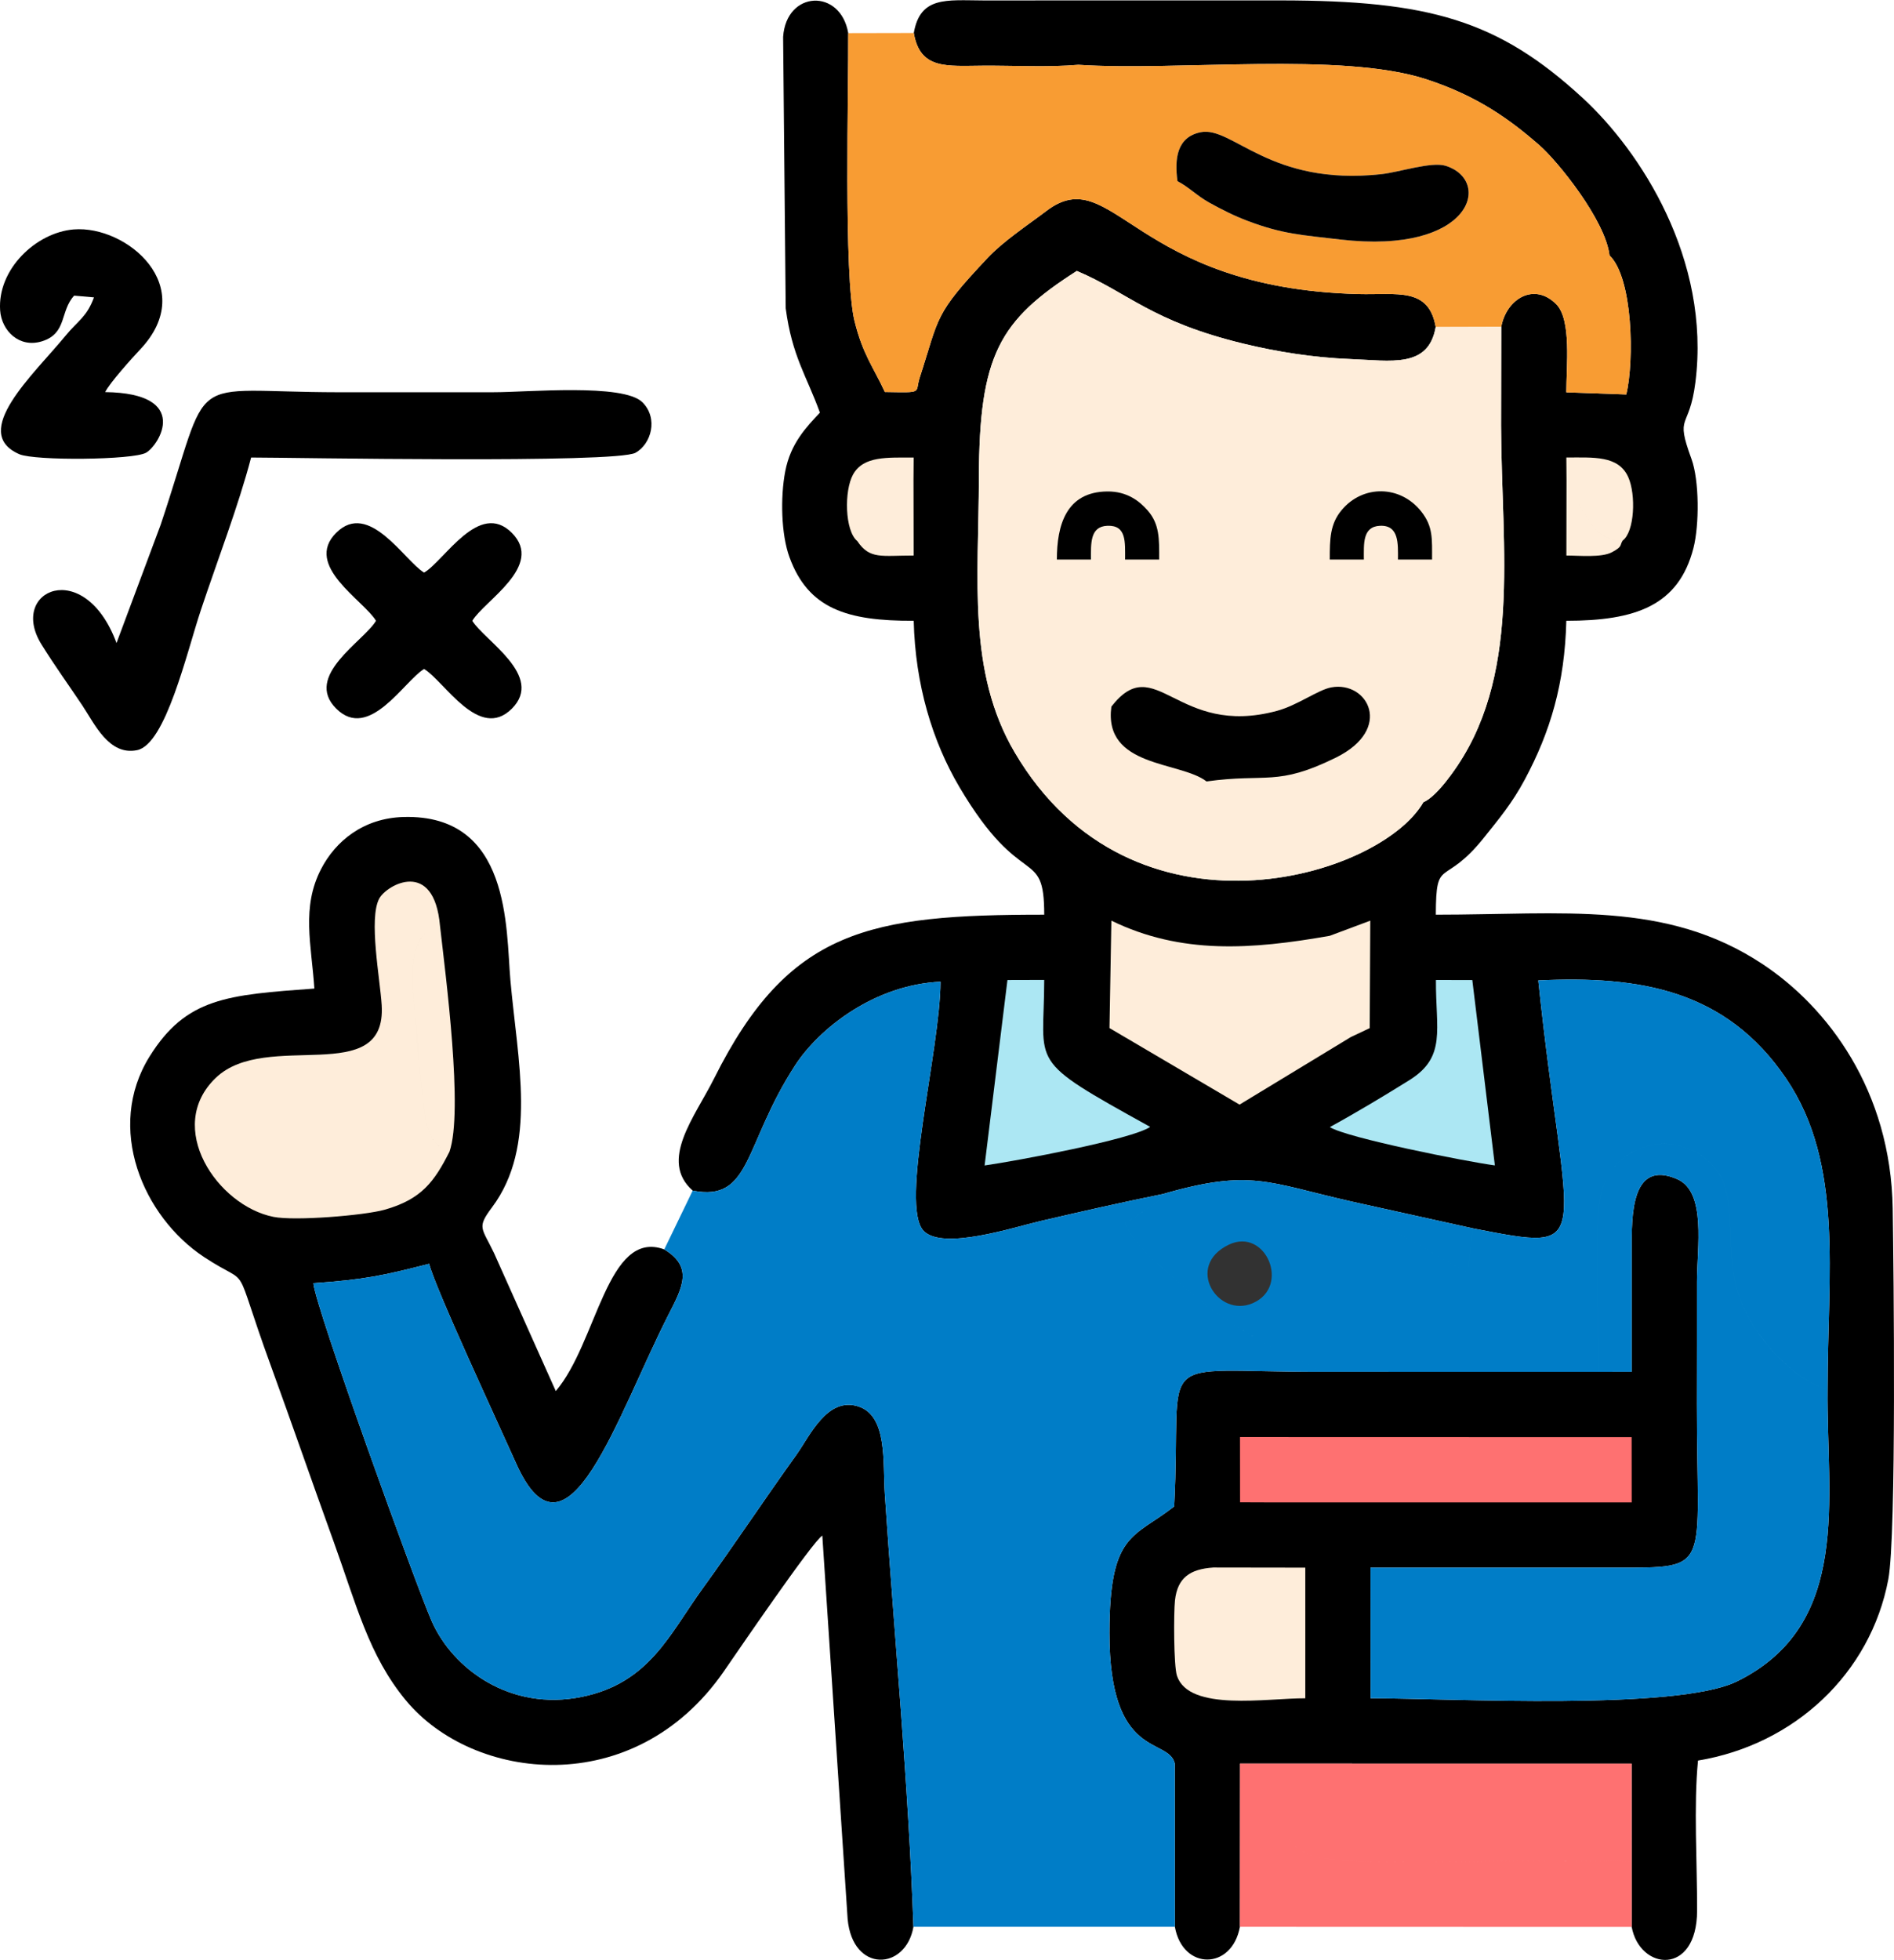
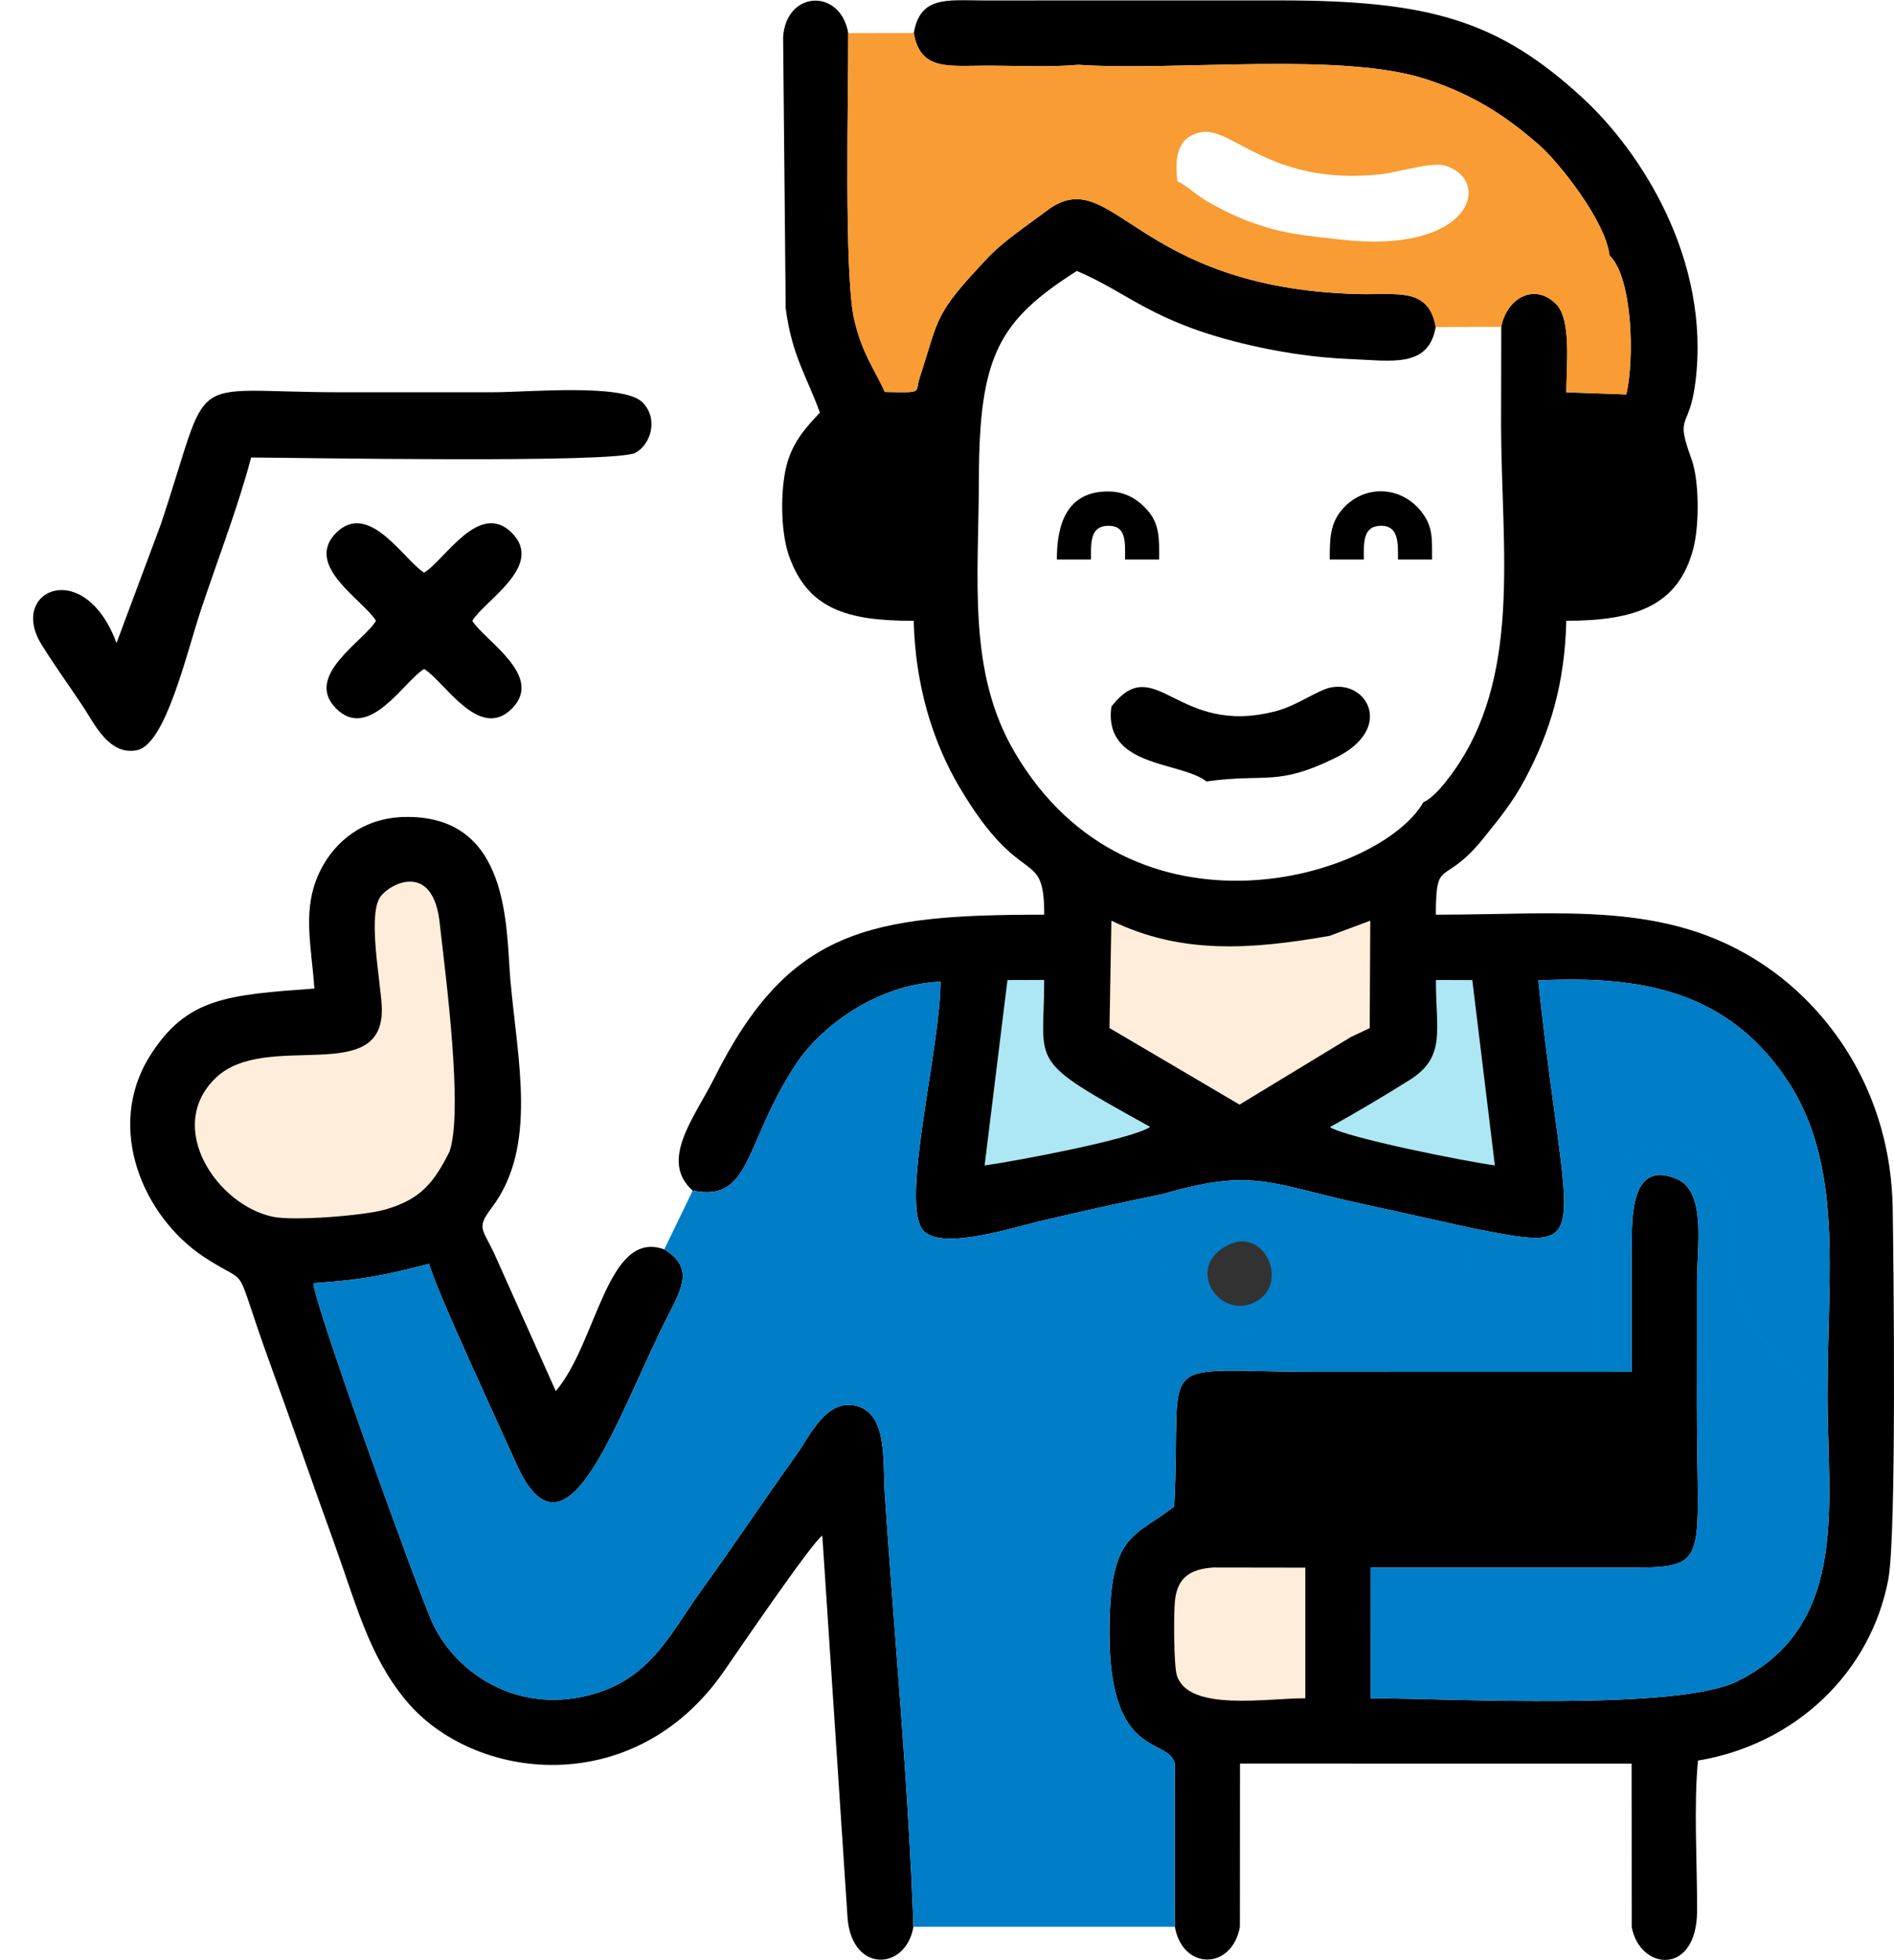
<svg xmlns="http://www.w3.org/2000/svg" xml:space="preserve" width="1044px" height="1080px" version="1.0" style="shape-rendering:geometricPrecision; text-rendering:geometricPrecision; image-rendering:optimizeQuality; fill-rule:evenodd; clip-rule:evenodd" viewBox="0 0 1116.87 1155.13">
  <defs>
    <style type="text/css"> .fil3 {fill:#FEEDDA} .fil2 {fill:#F89C33} .fil7 {fill:black} .fil0 {fill:black} .fil1 {fill:#007DC7} .fil6 {fill:#323232} .fil5 {fill:#ACE7F3} .fil4 {fill:#FE7171} </style>
  </defs>
  <g id="Camada_x0020_1">
    <path class="fil0" d="M408.47 701.67c34.75,6.86 29.82,-26.75 60.38,-73.81 14.28,-21.99 46.9,-47.5 85.75,-49.35 -0.1,40.09 -24.39,132.38 -9.84,146.99 11.38,11.43 52.55,-2.1 68.83,-5.9 24.09,-5.61 47.79,-11 72.14,-15.92 51.97,-15.03 61.8,-6.76 111.21,4.4l71.5 15.81c74.49,14.48 55.24,11.89 38.67,-146.12 59.98,-2.88 110.71,5.6 146.16,57.85 34.2,50.41 24.38,115.19 24.42,183.37 -0.69,64 14.71,138.32 -53.3,171.9 -35.25,17.41 -167.17,10.11 -216.15,9.98l-0.05 -76.97c48.12,0 96.24,0 144.36,0 57.75,-0.01 48.01,2.19 48.09,-96.21 0.02,-24.05 0.08,-48.11 0.04,-72.17 -0.03,-20.16 5.73,-53.09 -11.7,-60.64 -27.41,-11.89 -26.8,22.33 -26.79,41.39 0.01,24.06 -0.01,48.13 -0.01,72.19l-19.2 0.02 -164.36 -0.01c-101.75,0.08 -81.29,-13.69 -86.24,79.37 -23.88,18.71 -38.14,15.1 -38.17,74.57 -0.04,75.37 34.89,61.17 38.55,76.99l0.05 96.21c4.56,25.78 33.68,25.67 38.34,-0.01l0.06 -96.22 19.03 0 211.89 0.01 0.05 57.89 0.01 38.39c4.74,25.73 38.44,29.18 38.56,-9.54 0.09,-27.31 -2.08,-62.18 0.54,-88.52 57.04,-9.43 101.74,-51.43 112.22,-106.8 4.88,-25.84 3.17,-182.17 2.59,-218.64 -1.11,-69.24 -38.05,-118.52 -76.99,-144.19 -56.7,-37.38 -117.12,-28.96 -192.42,-28.96 0.09,-35 4.55,-15.4 28.73,-45.84 8.37,-10.54 16.15,-19.62 23.81,-33.96 15,-28.09 23.47,-56.34 24.41,-93.44 40.72,0 66.18,-8.8 74.95,-42.81 3.51,-13.62 3.49,-39.88 -1.15,-52.57 -9.92,-27.12 -1.33,-16.35 2.31,-45.15 9.18,-72.77 -32.66,-136.47 -66.36,-167.52 -50,-46.07 -90.7,-57.53 -178.11,-57.62l-175.62 0.02c-21.62,-0.09 -37.05,-2.56 -40.81,19.19 3.68,21.65 19.23,19.41 40.81,19.28 18.06,-0.12 38.58,1.02 56.25,-0.52 58.29,3.84 155.14,-7.83 205.16,8.52 29.8,9.74 48.83,23.27 66.87,39.05 10.49,9.17 38.74,43.94 41.17,64.76 13.83,13.29 14.65,61.99 9.9,81.97l-35.37 -1.26c0,-15.24 3.12,-42.72 -5.9,-51.88 -12.95,-13.15 -29.4,-3.38 -32.47,13.29l-0.12 58.25c0.26,73.6 12.53,149.11 -29.49,205.81 -3.47,4.69 -10.13,13.4 -16.32,16.15 -25.65,44.65 -171.8,88.27 -240.99,-29.4 -28.05,-47.71 -21.24,-102.08 -21.11,-161.75 0.17,-72.58 12.08,-92.84 57.75,-122.02 30.52,12.95 43.95,29.75 98.36,42.89 19.71,4.76 41.18,8.21 62.75,9.05 24.36,0.94 46.22,5.57 50.52,-18.87 -4.09,-23.75 -22.87,-18.82 -45.71,-19.43 -133.24,-3.53 -144.67,-78.66 -183.81,-49.04 -11.39,8.63 -25.32,17.74 -34.78,27.79 -31.85,33.8 -28.19,34.21 -39.96,70.45 -3.02,9.31 2.65,8.88 -20.57,8.51 -6.88,-14.87 -13.05,-22.11 -17.91,-41.93 -6.44,-26.3 -3.46,-137.58 -3.69,-169.59 -4.51,-26.49 -36.54,-25.27 -38.4,2.26l1.52 159.91c3.78,28.47 12.35,39.82 20.17,61.53 -7.98,8.53 -17.28,18.06 -20.44,34.6 -2.92,15.24 -2.44,37.14 2.5,50.62 11.08,30.33 33.82,37.64 73.26,37.46 0.9,37.62 11,71.03 27,98.1 36.7,62.08 49.95,34.18 49.96,75.14 -103.31,-0.02 -150.63,8.46 -194.65,96.49 -11.35,22.7 -32.68,48.44 -12.64,66.16z" />
    <path class="fil0" d="M538.64 1135.61c-2.85,-83.43 -11.3,-171.26 -16.87,-255.07 -1.27,-18.95 1.7,-46.12 -15.66,-51.68 -18.4,-5.89 -28.73,17.74 -36.42,28.44 -19.27,26.84 -35.8,51.88 -55.53,79.13 -19.37,26.76 -31.23,55.48 -71,63.62 -42.42,8.68 -76.23,-16.63 -88.56,-44.53 -9.01,-20.38 -68.87,-185.71 -69.81,-199.29 30.15,-2.11 41.56,-4.57 68.28,-11.43 3.54,14.23 40.29,93.05 51.29,117.67 30.03,67.21 59.73,-28.76 89.93,-87.86 8.18,-16.01 14.6,-27.82 -2.58,-38.3 -33.74,-12.27 -39.49,54.84 -63.97,83.51l-36.47 -81.46c-7.18,-15.02 -10.24,-14.67 -1.12,-26.86 26.94,-36 15.04,-86.35 10.82,-133.94 -2.68,-30.34 0.38,-97.79 -62.9,-96.12 -23.95,0.63 -40.28,14.38 -48.71,30.63 -11.75,22.69 -5.71,44.56 -3.98,70.49 -51.55,3.75 -75.59,5.47 -97.15,40.01 -26.2,41.98 -4.05,94.4 32.18,118.3 29.2,19.25 15.41,-1.56 39.33,64.1 12.62,34.65 24.09,67.9 36.73,102.81 13.66,37.75 20.9,67.81 42.83,94.3 39.57,47.83 134.51,59.41 187.49,-16.96 7.49,-10.8 52.4,-76.71 58.12,-80.11l14.93 225.99c2.97,32.06 34.36,30.34 38.8,4.61z" />
    <path class="fil1" d="M868.44 723.89l-3.03 26.18 -52.9 -30.11c-4.18,-2.31 -6.59,-3 -9.39,-5.03 -7.45,-5.38 -2.97,-1.11 -6.18,-6.85 -49.41,-11.16 -59.24,-19.43 -111.21,-4.4 -3.56,5.12 1.56,-0.11 -5.07,6.01l-17.31 11.34c4.08,9.69 15.98,20.83 23.94,27.91 22.74,20.22 31.66,27.05 58.36,42.7 8.86,5.19 26.73,11.72 32.97,16.83l164.36 0.01c0,-25.4 -3.06,-81.02 0.71,-102.94 4.62,-26.93 37.4,-42.43 62.16,-22.61 22.98,18.39 8.51,50.74 20.42,83.09 7.8,21.18 30.43,46.71 51.42,52.97 -0.04,-68.18 9.78,-132.96 -24.42,-183.37 -35.45,-52.25 -86.18,-60.73 -146.16,-57.85 16.57,158.01 35.82,160.6 -38.67,146.12zm-459.97 -22.22l-16.76 34.64c17.18,10.48 10.76,22.29 2.58,38.3 -30.2,59.1 -59.9,155.07 -89.93,87.86 -11,-24.62 -47.75,-103.44 -51.29,-117.67 -26.72,6.86 -38.13,9.32 -68.28,11.43 0.94,13.58 60.8,178.91 69.81,199.29 12.33,27.9 46.14,53.21 88.56,44.53 39.77,-8.14 51.63,-36.86 71,-63.62 19.73,-27.25 36.26,-52.29 55.53,-79.13 7.69,-10.7 18.02,-34.33 36.42,-28.44 17.36,5.56 14.39,32.73 15.66,51.68 5.57,83.81 14.02,171.64 16.87,255.07l154.17 0 -0.05 -96.21c-3.66,-15.82 -38.59,-1.62 -38.55,-76.99 0.03,-59.47 14.29,-55.86 38.17,-74.57 4.95,-93.06 -15.51,-79.29 86.24,-79.37 -6.24,-5.11 -24.11,-11.64 -32.97,-16.83 -26.7,-15.65 -35.62,-22.48 -58.36,-42.7 -7.96,-7.08 -19.86,-18.22 -23.94,-27.91l17.31 -11.34c6.63,-6.12 1.51,-0.89 5.07,-6.01 -24.35,4.92 -48.05,10.31 -72.14,15.92 -16.28,3.8 -57.45,17.33 -68.83,5.9 -14.55,-14.61 9.74,-106.9 9.84,-146.99 -38.85,1.85 -71.47,27.36 -85.75,49.35 -30.56,47.06 -25.63,80.67 -60.38,73.81zm459.97 22.22l-71.5 -15.81c3.21,5.74 -1.27,1.47 6.18,6.85 2.8,2.03 5.21,2.72 9.39,5.03l52.9 30.11 3.03 -26.18zm74.54 84.59l19.2 -0.02c0,-24.06 0.02,-48.13 0.01,-72.19 -0.01,-19.06 -0.62,-53.28 26.79,-41.39 17.43,7.55 11.67,40.48 11.7,60.64 0.04,24.06 -0.02,48.12 -0.04,72.17 -0.08,98.4 9.66,96.2 -48.09,96.21 -48.12,0 -96.24,0 -144.36,0l0.05 76.97c48.98,0.13 180.9,7.43 216.15,-9.98 68.01,-33.58 52.61,-107.9 53.3,-171.9 -20.99,-6.26 -43.62,-31.79 -51.42,-52.97 -11.91,-32.35 2.56,-64.7 -20.42,-83.09 -24.76,-19.82 -57.54,-4.32 -62.16,22.61 -3.77,21.92 -0.71,77.54 -0.71,102.94z" />
    <path class="fil2" d="M846.62 192.64l38.65 -0.11c3.07,-16.67 19.52,-26.44 32.47,-13.29 9.02,9.16 5.9,36.64 5.9,51.88l35.37 1.26c4.75,-19.98 3.93,-68.68 -9.9,-81.97 -2.43,-20.82 -30.68,-55.59 -41.17,-64.76 -18.04,-15.78 -37.07,-29.31 -66.87,-39.05 -50.02,-16.35 -146.87,-4.68 -205.16,-8.52 -17.67,1.54 -38.19,0.4 -56.25,0.52 -21.58,0.13 -37.13,2.37 -40.81,-19.28l-38.66 0.08c0.23,32.01 -2.75,143.29 3.69,169.59 4.86,19.82 11.03,27.06 17.91,41.93 23.22,0.37 17.55,0.8 20.57,-8.51 11.77,-36.24 8.11,-36.65 39.96,-70.45 9.46,-10.05 23.39,-19.16 34.78,-27.79 39.14,-29.62 50.57,45.51 183.81,49.04 22.84,0.61 41.62,-4.32 45.71,19.43zm-56.21 -51.58c-22.82,-2.68 -33.9,-3.16 -54.54,-10.92 -8.12,-3.05 -15.32,-6.73 -22.76,-10.83 -7.24,-4 -11.98,-9.13 -18.77,-12.66 -1.82,-13.38 -0.25,-26 13.64,-28.81 18.78,-3.8 40.77,31.92 106.55,24.7 10.64,-1.16 29.61,-7.57 38.01,-4.92 27.61,8.71 15.56,52.46 -62.13,43.44z" />
-     <path class="fil3" d="M885.15 250.78l0.12 -58.25 -38.65 0.11c-4.3,24.44 -26.16,19.81 -50.52,18.87 -21.57,-0.84 -43.04,-4.29 -62.75,-9.05 -54.41,-13.14 -67.84,-29.94 -98.36,-42.89 -45.67,29.18 -57.58,49.44 -57.75,122.02 -0.13,59.67 -6.94,114.04 21.11,161.75 69.19,117.67 215.34,74.05 240.99,29.4 6.19,-2.75 12.85,-11.46 16.32,-16.15 42.02,-56.7 29.75,-132.21 29.49,-205.81z" />
    <path class="fil3" d="M711.47 460.48c-15.45,-12.02 -60.89,-8.02 -56.11,-44.1 26.15,-33.6 38.42,18.55 97.73,2.48 12.13,-3.29 24.11,-12.37 31.96,-13.82 21.36,-3.96 37.05,24.45 2.71,41.39 -34.86,17.18 -40.74,9.1 -76.29,14.05z" />
    <path class="fil0" d="M68.71 378.9c-18.92,-51.12 -64.05,-31.13 -44.28,0.77 8.01,12.91 15.94,23.77 24.14,36.05 7.16,10.73 15.67,29.73 32.26,26.33 16.89,-3.45 29.18,-57.24 37.67,-82.73 9.68,-29.05 22.13,-61.34 29.58,-89.77 23.1,0 215.24,3.63 226.7,-2.81 9.27,-5.2 13.5,-20.24 4.09,-29.71 -11.23,-11.33 -68.12,-5.92 -87.89,-5.96 -30.48,-0.05 -60.95,0.05 -91.42,0.01 -92.8,-0.12 -73.81,-14.58 -104.79,78.03l-26.06 69.79z" />
    <path class="fil3" d="M265.06 678.72c-11.25,-3.76 -13.81,-13.83 -15.33,-28.98 -1.31,-13.02 -2.89,-25.28 -3.85,-38.64 -1.64,-22.82 -9.87,-60.88 13.59,-65.51 -3.51,-39.87 -31.35,-24.24 -35.79,-16.15 -6.43,11.72 0.47,47.6 1.4,62.92 2.99,49.3 -67.88,14.19 -97.78,42.78 -30.52,29.18 0.95,75.43 33.95,82 12.65,2.52 53.56,-0.83 65.52,-4.2 21.91,-6.17 29.39,-16.66 38.29,-34.22zm0 0c8.26,-23.9 -2.23,-103.4 -5.59,-133.13 -23.46,4.63 -15.23,42.69 -13.59,65.51 0.96,13.36 2.54,25.62 3.85,38.64 1.52,15.15 4.08,25.22 15.33,28.98z" />
-     <path class="fil0" d="M43.72 174.13l11.69 1.03c-4.28,11.66 -9.37,13.61 -16.7,22.53 -18.87,22.95 -56.81,57.1 -27.3,69.91 9.11,3.95 67,3.45 74.69,-0.86 7.64,-4.29 26.97,-35.08 -24.08,-35.75 2.6,-5.36 15.72,-19.91 20.75,-25.26 34.74,-36.92 -8.01,-73.18 -39.33,-70.62 -22.13,1.82 -45.01,23.42 -43.36,47.72 0.82,11.95 11.28,22.5 24.86,18.16 14.69,-4.71 10.29,-17.59 18.78,-26.86z" />
    <path class="fil0" d="M221.72 365.79c-7.09,12.03 -42.88,32.47 -23.43,51.79 19.4,19.28 39.96,-16.26 51.79,-23.39 11.96,7.16 32.41,42.74 51.77,23.38 19.3,-19.3 -16.15,-40.05 -23.34,-51.78 7.07,-11.86 42.67,-32.35 23.36,-51.79 -19.37,-19.5 -39.77,16.39 -51.79,23.39 -11.67,-7.07 -32.53,-42.76 -51.85,-23.44 -19.37,19.37 16.46,39.93 23.49,51.84z" />
-     <path class="fil4" d="M750.24 885.45l211.95 -0.01 -0.04 -38.46 -211.91 -0.06 0 38.53zm0 0l0 -38.53 -19.03 0 0.04 38.46 18.99 0.07zm211.94 211.83l-0.05 -57.89 -211.89 -0.01c0.16,60.75 21.7,57.58 77.21,57.99 44.3,0.33 90.77,-1.73 134.73,-0.09zm-231.03 38.32l231.04 0.07 -0.01 -38.39c-43.96,-1.64 -90.43,0.42 -134.73,0.09 -55.51,-0.41 -77.05,2.76 -77.21,-57.99l-19.03 0 -0.06 96.22z" />
    <path class="fil3" d="M796.5 611.19c-23.64,2.12 -67.07,-23.39 -78.99,-34.44 8.33,-4.64 24.26,-6.61 34.29,-9.97l32.34 -15.31c-46.23,8.14 -87.62,11.09 -128.77,-8.93l-1.12 63.3 76.69 45.13 65.56 -39.78zm-12.36 -59.72l-32.34 15.31c-10.03,3.36 -25.96,5.33 -34.29,9.97 11.92,11.05 55.35,36.56 78.99,34.44l11.2 -5.3 0.34 -63.35 -23.9 8.93z" />
-     <path class="fil0" d="M694.34 106.65c6.79,3.53 11.53,8.66 18.77,12.66 7.44,4.1 14.64,7.78 22.76,10.83 20.64,7.76 31.72,8.24 54.54,10.92 77.69,9.02 89.74,-34.73 62.13,-43.44 -8.4,-2.65 -27.37,3.76 -38.01,4.92 -65.78,7.22 -87.77,-28.5 -106.55,-24.7 -13.89,2.81 -15.46,15.43 -13.64,28.81z" />
    <path class="fil0" d="M655.36 416.38c-4.78,36.08 40.66,32.08 56.11,44.1 35.55,-4.95 41.43,3.13 76.29,-14.05 34.34,-16.94 18.65,-45.35 -2.71,-41.39 -7.85,1.45 -19.83,10.53 -31.96,13.82 -59.31,16.07 -71.58,-36.08 -97.73,-2.48z" />
    <path class="fil5" d="M580.61 686.85c18.38,-2.62 86.82,-15.35 97.65,-22.75 -73.83,-40.83 -62.5,-35.2 -62.5,-86.62l-21.68 0.06 -13.47 109.31z" />
    <path class="fil5" d="M784.18 664.22c9.89,6.33 80.52,20.36 97.33,22.59l-13.31 -109.27 -21.45 -0.01c-0.19,29.3 6.35,45.26 -15.6,58.98 -14.48,9.04 -32.14,19.63 -46.97,27.71z" />
    <path class="fil3" d="M715.51 923.82c-13.78,0.92 -21.16,6 -22.64,19.37 -0.8,7.2 -0.79,38.57 1.17,44.45 7.1,21.33 53.19,13.13 75.68,13.27l0.01 -38.34 -0.01 -38.67 -54.21 -0.08z" />
-     <path class="fil3" d="M923.76 282.85c7.75,13.8 15.86,37.33 33.1,35.65 7.05,-5.17 7.92,-27.04 3.32,-37.36 -5.76,-12.93 -20.54,-11.6 -36.52,-11.6l0.1 13.31zm33.1 35.65c-17.24,1.68 -25.35,-21.85 -33.1,-35.65l-0.08 44.47c7.28,0 20.7,1.37 26.9,-1.96 6.35,-3.41 4.45,-3.95 6.28,-6.86zm-451.34 0.28c18.28,1.27 24.99,-21.35 33.16,-36l0.11 -13.23c-15.41,0.09 -29.56,-1.08 -35.74,9.99 -5.32,9.52 -4.93,33.19 2.47,39.24zm0 0c7.36,10.98 14.21,8.53 33.26,8.54l-0.1 -44.54c-8.17,14.65 -14.88,37.27 -33.16,36z" />
    <path class="fil6" d="M724.65 733.51c-26.21,12.55 -6.58,43.51 14.09,34.5 22.57,-9.85 7.56,-44.86 -14.09,-34.5z" />
    <path class="fil7" d="M784.15 329.68l20.1 0.01c0.01,-9.05 -0.95,-19.44 9.52,-19.9 11.32,-0.5 10.63,10.63 10.6,19.9l20.1 -0.01c0,-12.28 0.63,-19.39 -6.34,-28.26 -12.25,-15.58 -34.45,-16.04 -47.1,-0.73 -6.69,8.09 -6.9,16.77 -6.88,28.99z" />
    <path class="fil7" d="M623.23 329.68l20.09 0c0,-9.39 -0.65,-19.47 9.65,-19.89 11.41,-0.46 10.48,9.59 10.49,19.89l20.09 0.01c0.05,-12.26 0.24,-20.87 -6.78,-28.92 -4.89,-5.62 -12.28,-11.32 -23.77,-11.21 -24.39,0.21 -29.77,20.01 -29.77,40.12z" />
  </g>
</svg>